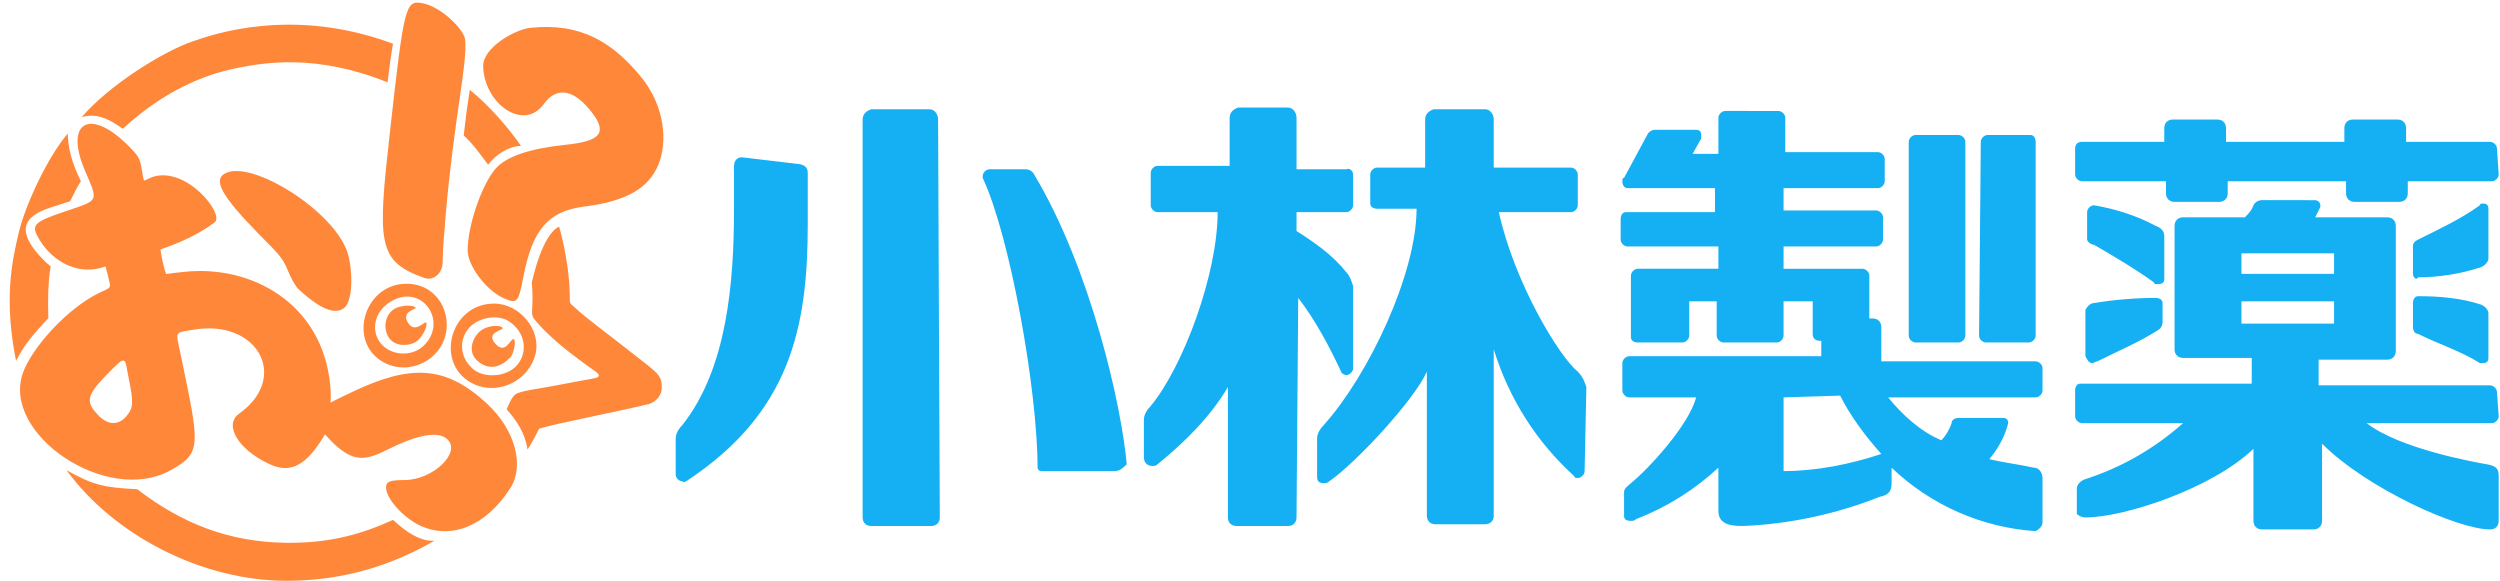
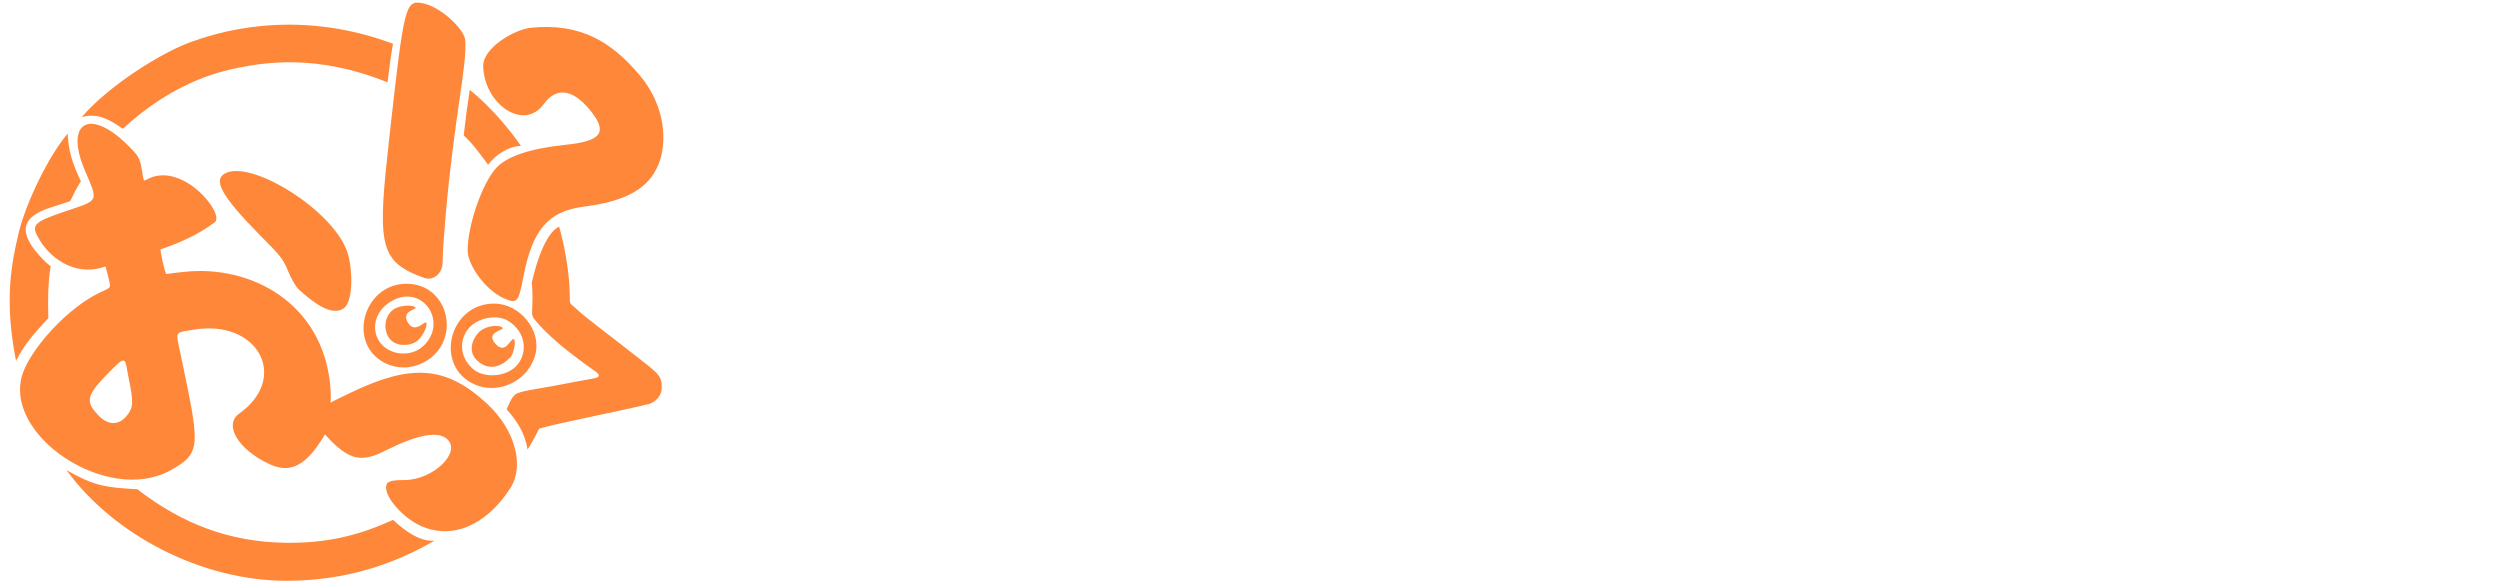
<svg xmlns="http://www.w3.org/2000/svg" height="581" viewBox="-4.527 -1.402 1350.305 314.14" width="2500">
  <path d="m30.735 252.799c14.034 7.928 19.83 9.431 38.269 10.32 24.244 18.707 49.813 28.52 80.084 28.948 23.6.335 40.938-4.497 58.182-12.388 7.259 6.772 14.973 11.797 22.396 11.276-21.36 12.39-47.802 21.783-80.525 21.666-45.252-.162-92.658-24.446-118.406-59.822zm191.213 29.982c-9.189-4.279-18.447-14.62-18.457-20.616-.005-3.169 2.062-4.004 9.915-4.004 15.557 0 31.233-15.182 22.994-22.27-5.074-4.363-16.172-2.254-33.182 6.306-11.469 5.772-17.675 5.672-27.531-3.342-2.364-2.162-4.18-4.332-5.223-5.393-.51.942-1.516 2.526-2.663 4.263-9.003 13.63-17.143 16.528-27.243 11.861-16.974-7.841-25.042-21.251-16.46-27.357 27.387-19.487 10.01-51.315-24.76-45.353-10.417 1.787-9.629.251-6.893 13.43 10.269 49.464 11.764 53.113-5.715 62.699-34.219 18.767-91.257-19.67-79.58-52.764 4.794-13.59 24.246-35.295 41.689-43.495 5.358-2.519 5.826-2.207 5.102-5.71-.617-2.988-1.142-4.652-2.123-8.384-14.573 5.392-28.266-2.651-35.204-13.642-5.531-8.762-4.397-10.107 13.678-16.216 18.34-6.2 17.683-4.783 10.296-22.218-11.14-26.294 3.094-33.946 23.897-12.846 5.571 5.652 5.895 6.277 7.18 13.87.341 2.019.494 3.587 1.054 4.632 1.243-.39 3.713-1.715 4.86-2.063 18.383-5.571 38.724 20.483 33.278 24.624-8.612 6.548-19.178 11.239-29.362 14.67.397 3.075 1.95 10.965 3.152 13.291 2.458-.427 7.257-.901 9.475-1.145 36.49-4.01 75.04 16.924 79.208 61.451.472 5.044.253 6.948.184 9.246 2.88-1.61 6.237-3.163 11.485-5.68 32.46-15.573 51.126-14.02 72.919 6.069 15.527 14.312 20.48 33.829 12.788 45.817-13.155 20.5-31.944 28.099-48.758 20.27zm-158.71-59.3c3.616-4.298 3.796-7.304 1.192-19.936-2.45-11.886-.592-14.137-12.646-1.648-10.514 10.895-10.434 14.282-4.103 20.994 5.391 5.717 11.062 5.932 15.556.59zm205.443-3.58c1.08-2.052 2.42-6.455 4.955-8.215s13.392-3.05 20.166-4.383c22.394-4.404 24.334-3.981 24.69-5.534.357-1.553-1.933-1.934-15.485-12.436-11.338-8.786-17.287-15.579-19.165-17.938-1.759-2.208-1.42-3.872-1.325-6.032.254-5.838.259-8.324-.236-13.886 3.17-14.223 8.41-27.3 14.768-30.367 2.062 6.792 5.56 22.828 5.778 36.431.102 6.35-.458 4.29 4.298 8.716 4.755 4.426 14.765 11.674 36.079 28.429 8.438 6.633 9.37 7.98 9.37 13.536 0 4.538-3.448 7.54-6.504 8.712-14.024 3.552-51.767 10.83-59.826 13.463-1.799 3.641-3.638 7.227-6.26 11.28-1.188-8.62-5.853-15.705-11.303-21.776zm-17.594-13.587c-21.752-9.989-13.538-43.57 10.842-43.57 13.888 0 25.565 14.33 22.373 27.25-3.592 14.536-20.025 22.376-33.215 16.32zm18.805-34.013c-6.343-4.144-17.887-1.96-22.62 4.968-4.483 6.563-3.373 15.354 3.458 21.02 5.951 4.937 18.152 4.235 23.74-2.396 5.59-6.63 4.766-17.487-4.578-23.592zm-17.052 21.323c-6.018-5.43-1.872-13.675 2.203-16.506 4.121-2.863 10.55-2.81 11.541-1.204.775 1.258-9.675 2.21-3.919 8.59 5.477 6.07 7.955-2.827 9.802-2.57 1.42.198.368 7.67-1.836 9.948-4.949 5.115-11.497 7.42-17.79 1.742zm-50.07 1.172c-20.491-10.494-11.574-42.786 11.816-42.786 23.263 0 30.146 31.536 9.287 42.548-6.67 3.52-14.519 3.61-21.103.238zm21.216-9.424c12.945-12.771-.526-32.783-16.623-24.46-7.943 4.108-10.808 11.382-9.516 17.472 2.504 11.805 18.104 14.915 26.14 6.988zm-17.258-2.338c-4.723-3.79-5.05-13.055.858-17.16 3.171-2.203 10.293-2.708 11.894-.98.894.964-8.706 1.985-3.683 8.828 3.66 4.987 8.617-1.644 9.322-.74.95.964-.646 5.799-4.079 9.292-3.208 3.265-10.308 3.972-14.312.76zm-201.778-58.843c3.749-15.623 16.238-41.68 26.444-53.358.243 7.994 2.013 15.32 7.106 25.754-1.922 2.9-4.09 7.248-5.793 10.81-4.316 1.392-6.152 1.99-10.83 3.49-16.24 5.208-17.433 14.041-3.836 28.01 2.035 2.091 2.258 2.077 4.123 3.68-1.528 9.33-1.54 18.649-1.258 28.05-6.56 7.132-12.43 13.135-17.476 23.093-6.378-32.41-2.668-52.076 1.52-69.529zm151.26 30.801c-1.454-1.312-4.113-5.833-5.91-10.359-2.771-6.98-5.567-9.29-15.609-19.513-20.897-21.274-24.571-29.374-18.238-32.763 14.419-7.717 59.54 20.69 66.308 43.178 2.768 9.197 2.985 25.79-1.955 29.595-7.029 5.413-18.582-4.712-24.596-10.138zm110.913 4.835c-9.367-4.076-19.507-17.525-19.507-25.873 0-13.466 7.768-35.991 15.306-44.386 5.776-6.431 18.458-10.695 37.766-12.698 18.835-1.953 22.506-6.442 14.193-17.356-9.442-12.397-18.933-14.585-26.064-4.709-10.966 15.188-32.322-.193-32.802-20.41-.235-9.899 16.89-19.841 25.626-20.762 27.16-2.86 44.05 7.823 59.129 25.799 13.872 16.538 15.002 36.414 9.868 48.449s-16.29 19.452-40.107 22.433c-19.662 2.462-27.927 13.01-32.69 37.522-2.82 14.516-3.407 15.172-10.718 11.99zm-42.906-10.943c-25.448-9.066-25.361-18.563-18.65-78.659 7.686-68.825 8.391-71.627 17.584-69.902 10.11 1.896 21.954 13.823 22.976 19.085 1.118 5.753-1.166 20.947-2.611 30.878-3.001 20.621-5.758 41.58-7.572 62.294-.703 8.027-1.864 21.717-1.856 27.71.01 6.342-5.198 10.259-9.871 8.594zm21.27-77.095c1.132-10.165 1.974-16.215 3.288-24.613 10.894 8.734 21.352 21.129 27.676 30.314-6.82.125-13.787 4.849-17.772 10.176-4.92-6.599-7.917-10.888-13.191-15.877zm-184.317-3.544c-6.159-4.252-12.932-8.94-22.221-6.325 14.493-16.985 43.705-35.406 60.054-40.977 9.922-3.382 53.33-19.197 108.247 1.307-.878 4.708-2.198 14.427-2.927 20.868-38.266-15.44-66.22-10.865-82.287-7.563-16.066 3.302-38.063 11.618-60.866 32.69z" fill="#fe873a" />
-   <path d="m664.247 56.749c-2.781.927-4.636 2.778-4.636 5.56v25.97h-38.937c-1.855 0-3.713 1.84-3.713 3.694v17.622c0 1.854 1.858 3.713 3.713 3.713h32.453c0 33.38-18.548 83.46-36.166 104.786-1.855 1.855-3.713 4.626-3.713 7.408v20.41c0 2.782 1.855 4.636 4.636 4.636.928 0 1.862-.013 2.79-.942 14.836-12.054 28.74-25.963 38.013-41.726v70.486c0 2.782 1.855 4.636 4.637 4.636h27.817c2.782 0 4.636-1.854 4.636-4.636l.924-118.696c9.273 12.054 16.69 25.97 23.181 39.88 0 .927 1.862 1.847 2.79 1.847 1.854 0 3.694-1.859 3.694-3.713v-44.497c-.927-2.782-1.84-5.571-3.695-7.426-7.418-9.272-16.694-15.767-26.894-22.257v-10.196h26.894c1.855 0 3.695-1.859 3.695-3.713v-16.68c0-1.854-1.84-3.716-3.695-2.789h-26.894v-27.817c0-2.782-1.854-5.56-4.636-5.56zm-198.436.923c-2.781.928-4.636 2.778-4.636 5.56v215.134c0 2.782 1.855 4.636 4.636 4.636h32.454c2.782 0 4.637-1.854 4.637-4.636l-.924-215.134c0-2.782-1.855-5.56-4.636-5.56zm304.147 0c-2.782.928-4.637 2.778-4.637 5.56v25.97h-25.97c-1.854 0-3.712 1.859-3.712 3.713v15.756c0 1.855 1.858 2.79 3.712 2.79h21.334c0 35.235-25.967 89.94-50.075 116.83-1.855 1.854-3.713 4.625-3.713 7.407v20.41c0 2.782.931 3.713 3.713 3.713.927 0 1.862-.013 2.789-.942 14.836-10.2 46.355-44.494 52.846-59.33v77.875c0 2.782 1.855 4.636 4.636 4.636h26.894c2.782 0 4.637-1.854 4.637-4.636v-89.936c8.345 26.89 23.174 50.075 43.573 68.62 0 .927.938.924 1.866.924 1.854 0 3.694-1.858 3.694-3.713l.942-45.439c-.927-2.782-1.855-5.549-4.636-8.33-10.2-8.346-34.323-48.225-42.669-86.242h38.956c1.854 0 3.713-1.859 3.713-3.713v-16.68c0-1.854-1.859-3.712-3.713-3.712h-41.726v-25.97c0-2.783-1.855-5.56-4.637-5.56zm157.633.924c-1.855 0-3.713 1.858-3.713 3.713v19.468h-13.909l4.637-8.349v-1.847c0-1.854-.935-2.789-2.79-2.789h-22.24c-1.854 0-2.784.938-3.712 1.866l-12.985 24.104c-.927 0-.924.92-.924 1.848 0 1.854.917 3.712 2.771 3.712h47.305v12.986h-48.228c-1.855 0-2.771 1.858-2.771 3.712v11.12c0 1.854 1.84 3.713 3.694 3.713h49.152v12.061h-43.574c-1.854 0-3.712 1.84-3.712 3.695v33.395c0 1.855 1.858 2.771 3.712 2.771h24.105c1.855 0 3.713-1.858 3.713-3.712v-18.546h14.832v18.546c0 1.854 1.858 3.712 3.713 3.712h28.741c1.855 0 3.713-1.858 3.713-3.712v-18.546h15.756v17.622c0 2.782 1.858 3.713 3.712 3.713h.924v8.348h-103.845c-1.854 0-3.713 1.859-3.713 3.713v14.832c0 1.855 1.859 3.713 3.713 3.713h36.149c-3.71 14.836-25.953 38.945-35.225 46.363-.927.927-3.713 2.782-3.713 4.636v12.967c0 1.855.931 2.79 3.713 2.79.927 0 1.843.003 2.77-.925 16.691-6.49 31.535-15.763 44.516-27.817v23.181c0 6.49 4.64 8.35 12.985 8.35 25.036-.928 51-6.503 74.18-15.775 4.637-.927 6.484-2.771 6.484-7.407v-8.35c21.327 20.4 49.148 32.447 77.893 34.302 1.854-.927 3.712-2.782 3.712-4.636v-24.105c0-2.782-1.854-5.56-4.636-5.56-8.345-1.855-16.687-2.782-24.105-4.636 4.636-5.564 8.342-12.051 10.196-19.47 0-1.854-.934-2.788-2.788-2.788h-24.106c-1.854 0-3.712.934-3.712 2.789-.927 2.782-2.778 6.49-5.56 9.272-11.127-4.636-21.323-13.908-28.741-23.18h79.74c1.854 0 3.712-1.859 3.712-3.714v-12.06c0-1.855-1.858-3.713-3.712-3.713h-83.453v-18.545c0-2.782-1.854-4.636-4.636-4.636h-1.847v-23.181c0-1.855-1.859-3.695-3.713-3.695h-42.65v-12.061h50.057c1.855 0 3.713-1.859 3.713-3.713v-12.043c0-1.855-1.858-3.713-3.713-3.713h-50.057v-12.062h50.999c1.854 0 3.694-1.858 3.694-3.712v-12.046c0-1.854-1.84-3.712-3.694-3.712h-50.076v-18.545c0-1.855-1.858-3.713-3.712-3.713zm242.009 4.636c-2.782 0-4.636 1.855-4.636 4.637v7.425h-44.516c-2.781 0-3.694 1.858-3.694 3.712v13.91c0 1.854 1.84 3.694 3.694 3.694h45.44v6.501c0 2.782 1.854 4.637 4.636 4.637h24.104c2.782 0 4.637-1.855 4.637-4.637v-6.501h63.984v6.501c0 2.782 1.855 4.637 4.636 4.637h24.105c2.782 0 4.637-1.855 4.637-4.637v-6.501h45.439c1.854 0 3.712-1.84 3.712-3.695l-.923-13.909c0-1.854-1.859-3.712-3.713-3.712h-45.439v-7.425c0-2.782-1.854-4.637-4.636-4.637h-24.105c-2.782 0-4.637 1.855-4.637 4.637v7.425h-63.984v-7.425c0-2.782-1.854-4.637-4.636-4.637zm-139.088 8.35c-1.854 0-3.713 1.857-3.713 3.712v104.769c0 1.854 1.859 3.712 3.713 3.712h23.181c1.855 0 3.713-1.858 3.713-3.712v-104.77c0-1.854-1.858-3.712-3.713-3.712zm38.938 0c-1.855 0-3.695 1.857-3.695 3.712l-.942 104.769c0 1.854 1.858 3.712 3.713 3.712h23.181c1.855 0 3.713-1.858 3.713-3.712v-104.77c0-1.854-.935-3.712-2.79-3.712zm-673.183 12.097c-2.762-.33-4.636 1.854-4.636 4.636v23.145c0 39.872-3.709 86.231-27.817 116.83-1.855 1.855-3.713 4.626-3.713 7.408v19.486c0 1.855 1.858 3.695 3.713 3.695.927.927.938 0 1.865 0 56.562-37.09 65.831-83.453 65.831-139.088v-27.818c0-2.781-1.874-4.305-4.636-4.636zm133.528 6.447c-1.854 0-3.712 1.858-3.712 3.713v.923c14.836 31.527 29.683 114.984 29.683 156.71 0 .927.92 1.847 1.847 1.847h39.88c2.78 0 4.628-1.858 6.483-3.712-2.782-31.527-19.476-105.693-50.076-156.692-.927-1.854-2.781-2.789-4.636-2.789zm688.015 16.699c-1.855 0-3.71.916-4.636 2.77-.928 2.783-2.782 4.648-4.637 6.503h-33.377c-2.782 0-4.636 1.854-4.636 4.636v66.755c0 2.782 1.854 4.636 4.636 4.636h37.09v13.909h-92.725c-1.855 0-2.771 1.858-2.771 3.712v13.91c0 1.854 1.84 3.712 3.694 3.712h54.712c-15.763 13.909-33.37 24.098-53.77 30.588-1.854.928-3.713 2.782-3.713 4.637v13.908c.928.928 2.782 1.866 4.637 1.866 21.326 0 68.605-15.764 90.86-37.09v38.937c0 2.782 1.854 4.636 4.636 4.636h27.817c2.782 0 4.637-1.854 4.637-4.636v-41.726c24.108 24.108 73.26 46.362 90.878 46.362 3.709 0 4.636-2.781 4.636-4.636v-24.105c0-3.709-.92-5.574-6.484-6.502-5.563-.927-47.29-8.33-64.907-22.24h67.678c1.855 0 3.713-1.857 3.713-3.712l-.923-12.985c0-1.854-1.859-3.713-3.713-3.713h-92.726v-13.908h37.09c2.782 0 4.637-1.855 4.637-4.637v-67.678c0-2.782-1.855-4.636-4.636-4.636h-38.938l2.771-5.578v-.924c0-1.855-1.844-2.771-2.77-2.771zm119.62 1.847c-.928 0-1.848-.004-1.848.924-10.2 7.418-22.25 12.981-33.377 18.545-1.855.927-2.79 1.858-2.79 3.713v14.832c0 1.855 1.862 3.72 2.79 1.865 11.126 0 23.173-1.869 34.3-5.578 1.855-.927 3.713-2.781 3.713-4.636v-26.876c0-1.854-.934-2.789-2.789-2.789zm-210.48.924c-1.854 0-3.713 1.858-3.713 3.713v14.832c0 .927 1.859 2.789 3.713 2.789 11.127 6.49 22.254 12.974 32.454 20.392 0 .928.92.924 1.847.924 2.782 0 3.713-.916 3.713-2.771v-23.181c0-2.782-1.855-4.633-4.636-5.56-10.2-5.564-22.251-9.284-33.378-11.138zm79.74 25.97h50.076v11.12h-50.076zm95.515 23.182c-1.855 0-2.79 1.858-2.79 3.712v12.967c0 1.855.935 3.713 2.79 3.713 11.126 5.563 23.177 9.283 33.377 15.774h1.847c1.855 0 2.79-.934 2.79-2.789v-24.105c0-1.854-1.859-3.709-3.713-4.636-11.127-3.71-23.175-4.636-34.301-4.636zm-141.877.923c-10.2 0-22.251.935-33.378 2.79-1.854 0-3.709 1.84-4.636 3.694v25.046c.927 1.855 1.858 3.713 3.712 3.713.928 0 1.844-.942 2.771-.942 11.127-5.563 22.254-10.189 32.454-16.68 1.855-.927 2.79-2.781 2.79-4.636v-10.196c0-1.854-1.86-2.789-3.713-2.789zm46.362 1.847h50.076v12.062h-50.076zm-216.98 51c5.563 11.126 13.912 22.257 22.257 31.53-16.69 5.563-35.228 9.272-52.846 9.272v-39.86z" fill="#15b0f4" />
</svg>